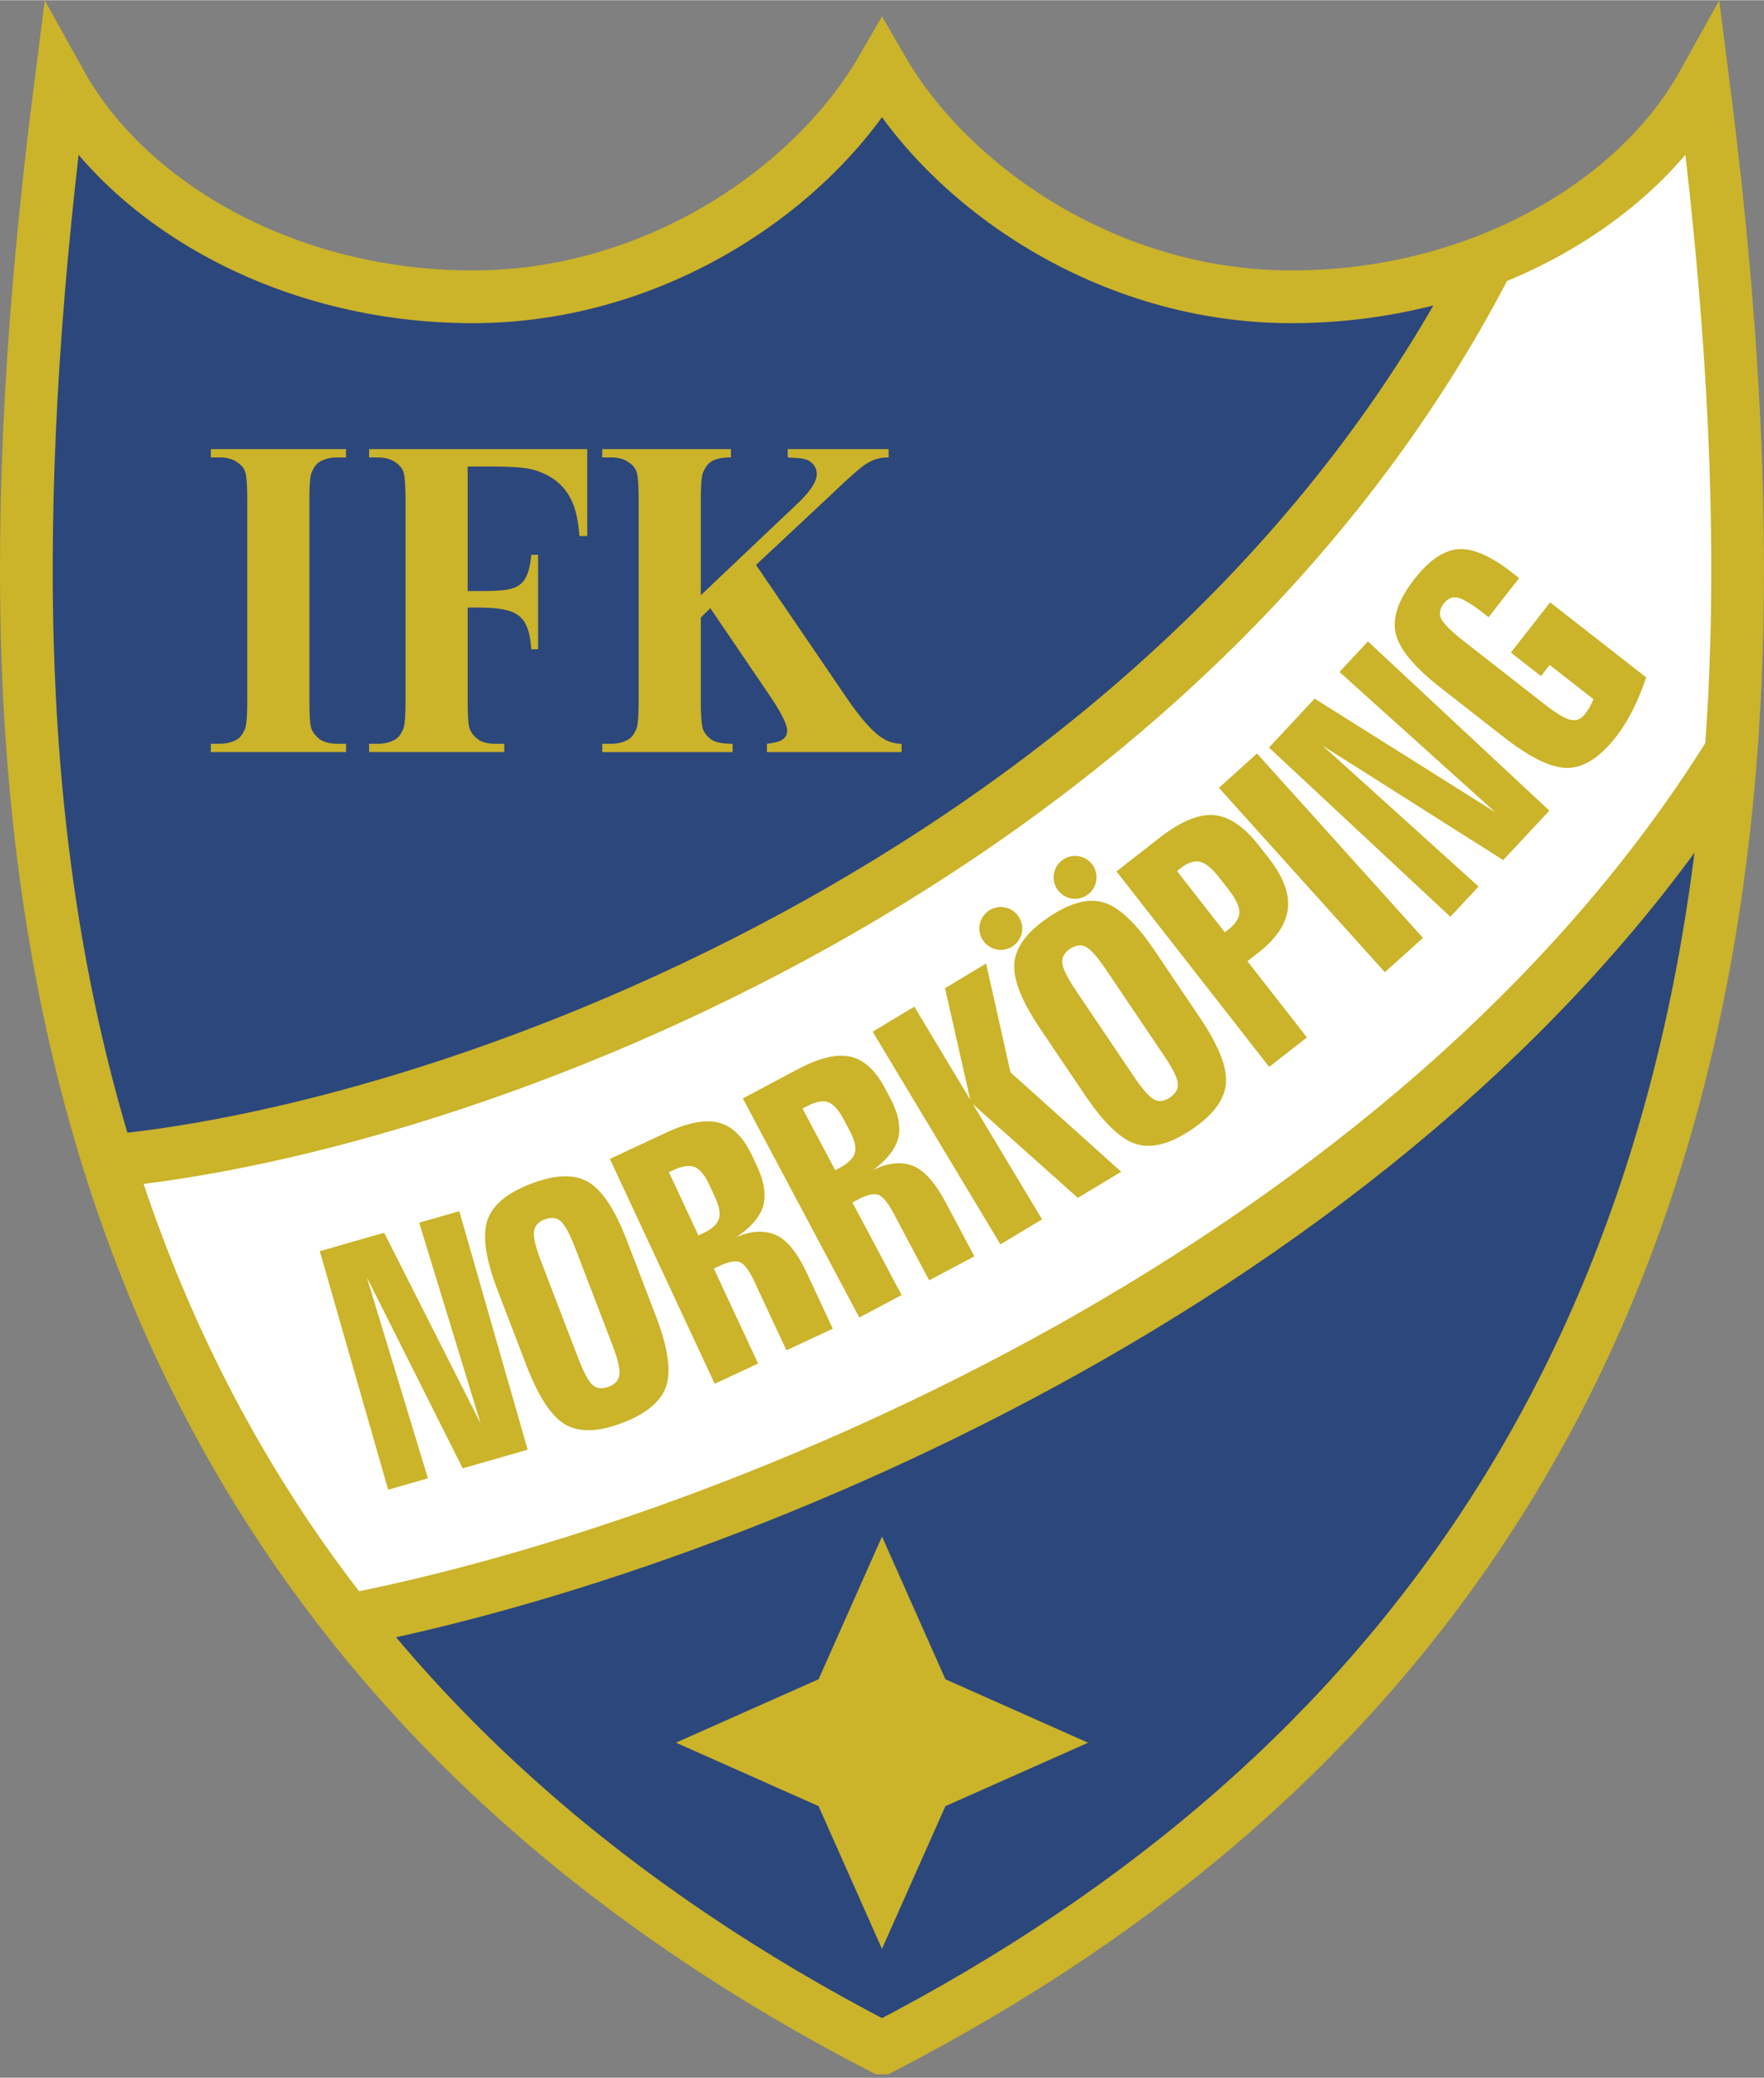
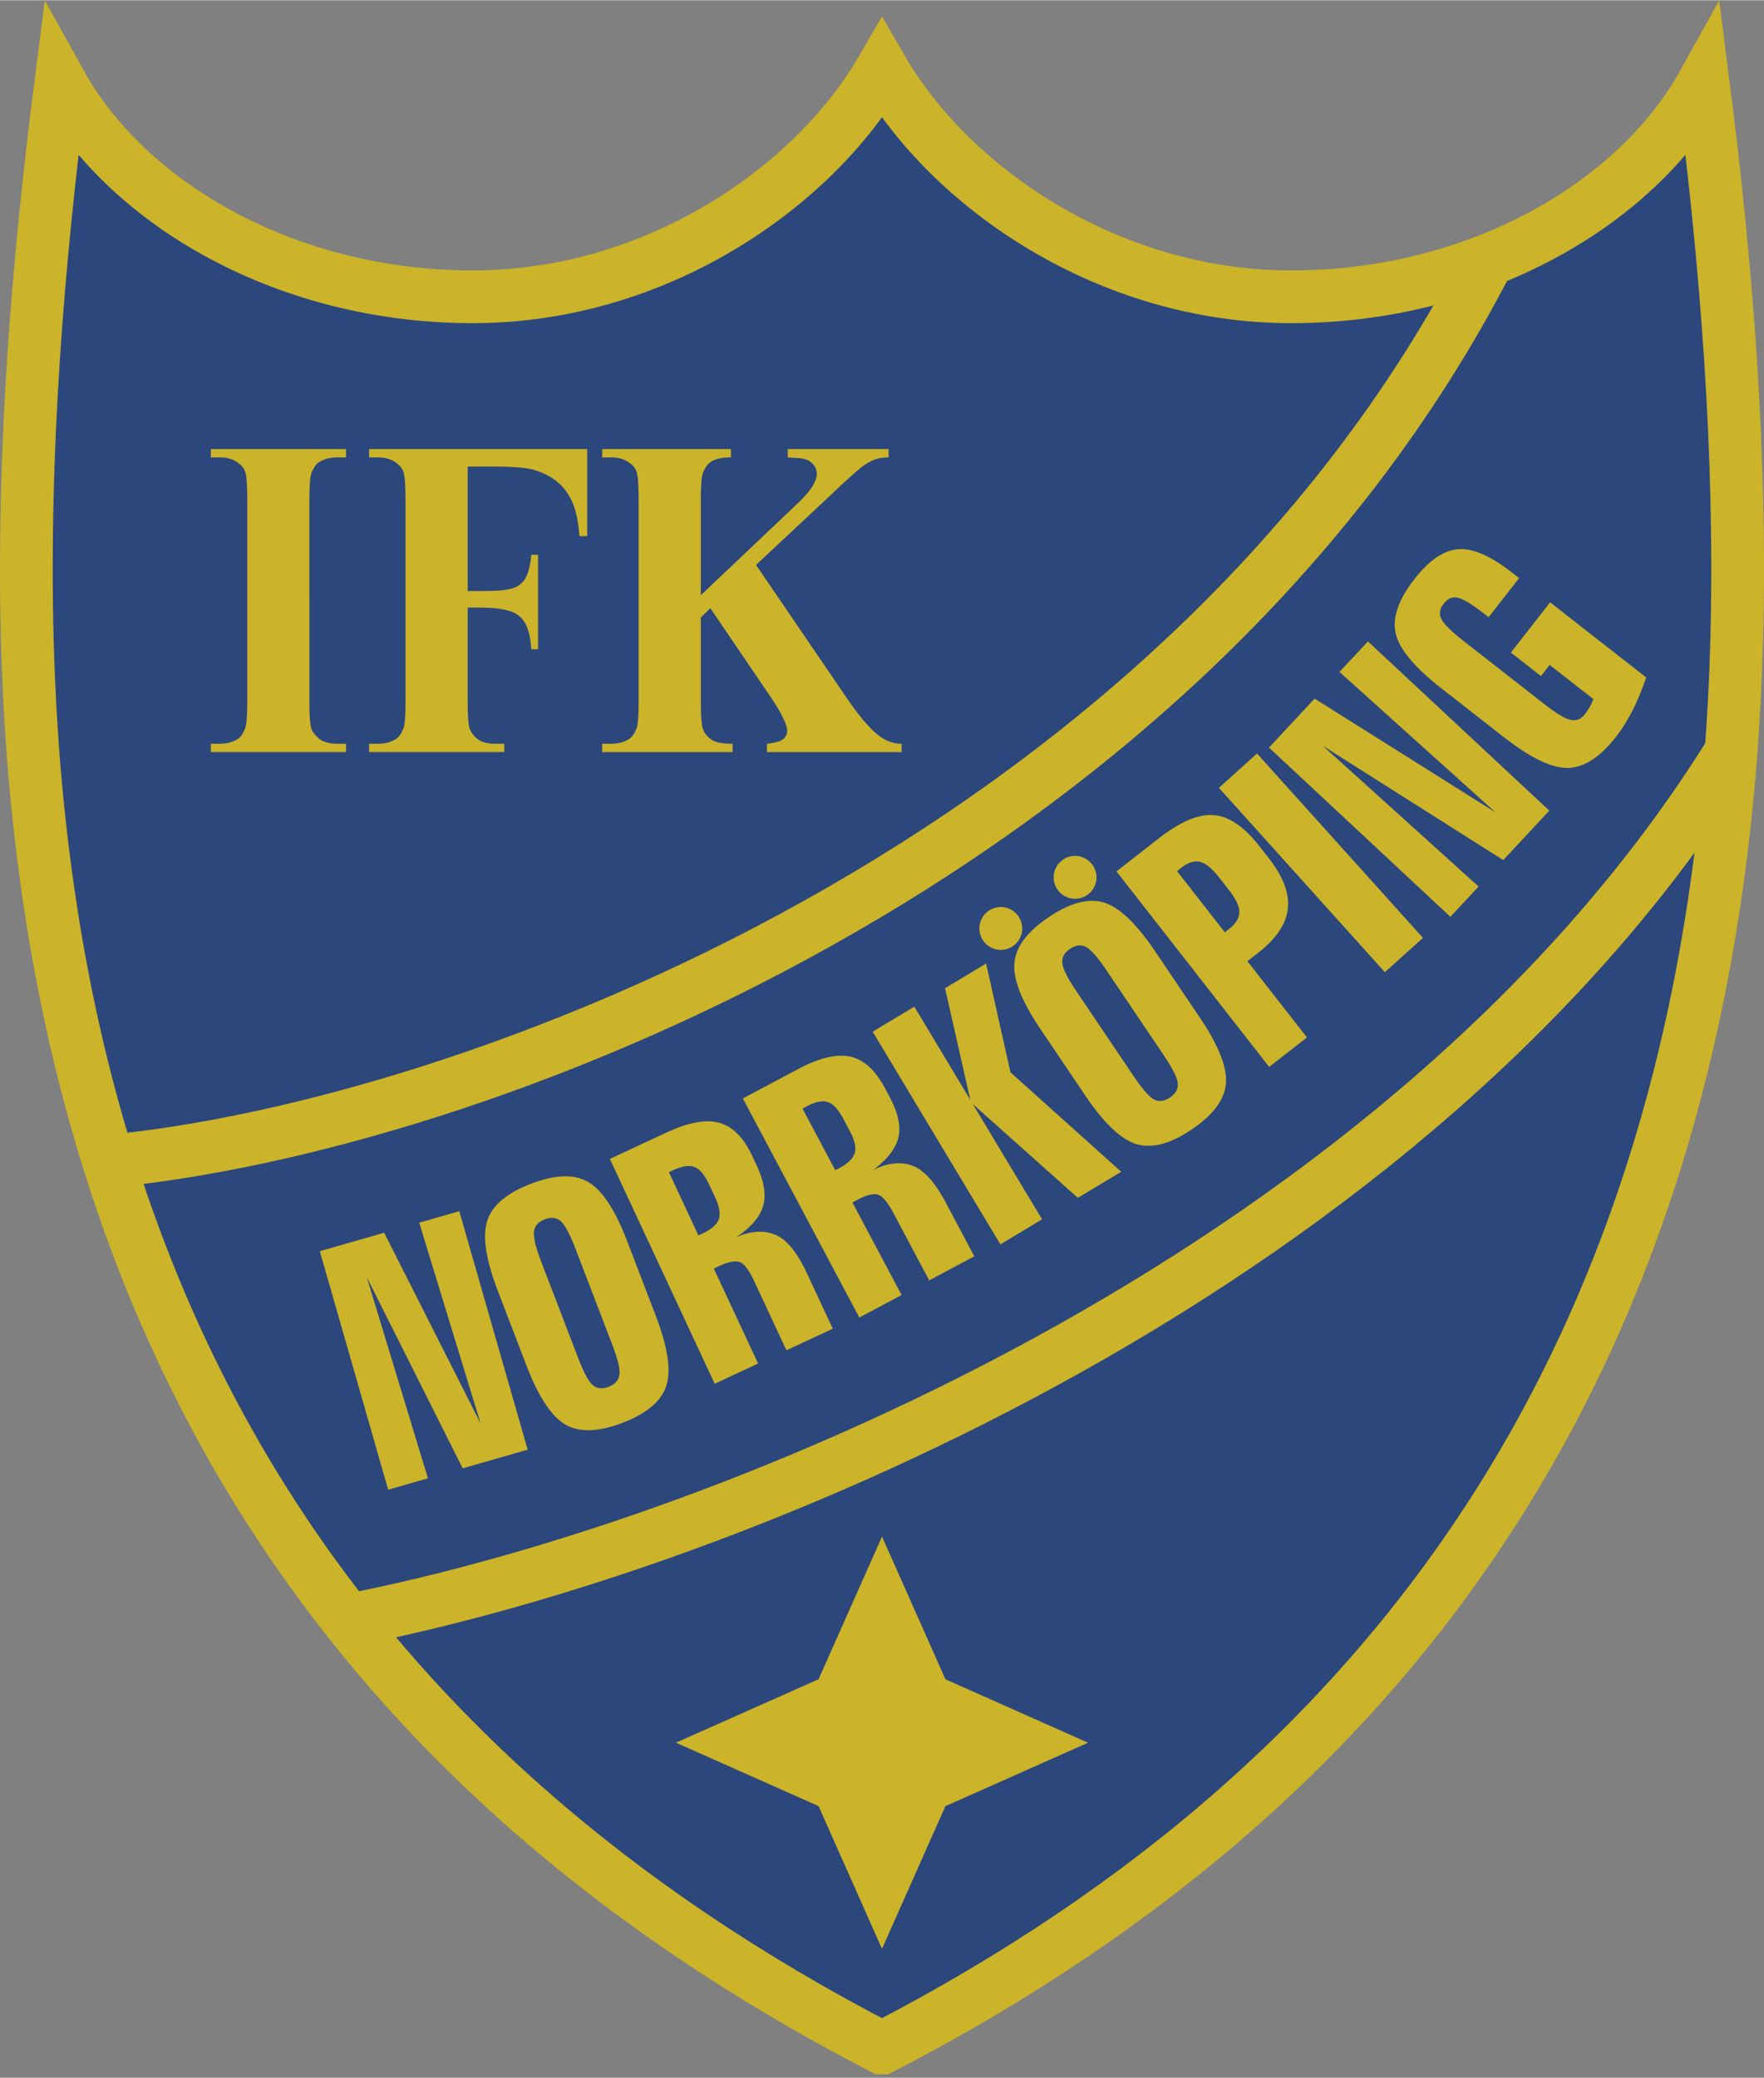
<svg xmlns="http://www.w3.org/2000/svg" width="2123" height="2500" viewBox="0 0 179.848 211.737">
  <rect x="0" y="0" width="179.848" height="211.737" fill="#808080" stroke="none" />
  <path d="M89.923 208.697c-27.587-14.271-48.101-32.545-62.278-54.593-16.068-24.988-24-54.825-24.87-89.179-.477-18.831 1.042-37.891 3.416-56.449 6.878 12.375 23.127 21.75 41.997 21.75 18.635 0 34.713-11.082 41.735-23.213 7.022 12.131 23.099 23.213 41.735 23.213 18.87 0 35.119-9.374 41.997-21.75 2.375 18.558 3.894 37.618 3.417 56.449-.871 34.354-8.802 64.191-24.871 89.179-14.177 22.048-34.69 40.322-62.278 54.593z" fill="#2c477c" />
-   <path d="M176.49 76.585c.289-3.826.482-7.713.583-11.66.477-18.831-1.043-37.891-3.417-56.449-4.256 7.657-12.098 14.165-21.931 18.014-31.529 61.318-104.028 88.4-140.659 91.831 4.009 12.845 9.506 24.784 16.579 35.783a139.923 139.923 0 0 0 7.869 11.025c40.403-7.922 108.578-36.391 140.976-88.544z" fill="#fff" />
  <path d="M89.923 208.697c-27.587-14.271-48.101-32.545-62.278-54.593-16.068-24.988-24-54.825-24.87-89.179-.477-18.831 1.042-37.891 3.416-56.449 6.878 12.375 23.127 21.75 41.997 21.75 18.635 0 34.713-11.082 41.735-23.213 7.022 12.131 23.099 23.213 41.735 23.213 18.87 0 35.119-9.374 41.997-21.75 2.375 18.558 3.894 37.618 3.417 56.449-.871 34.354-8.802 64.191-24.871 89.179-14.177 22.048-34.69 40.322-62.278 54.593z" fill="none" stroke="#cbb32a" stroke-width="5.375" stroke-miterlimit="20" />
  <path d="M32.606 127.498l6.56-1.881L49 145.054l-6.26-20.461 4.088-1.172 6.97 24.307-6.624 1.9-9.775-19.473 6.231 20.489-4.054 1.163-6.97-24.309zm31.327-1.047l2.917 7.6c1.23 3.204 1.591 5.589 1.081 7.163-.51 1.573-1.994 2.829-4.448 3.771-2.454.942-4.395 1.006-5.82.194s-2.761-2.833-4.002-6.065l-2.917-7.601c-1.216-3.167-1.573-5.541-1.066-7.112.502-1.57 1.989-2.828 4.456-3.774 2.463-.945 4.408-1.01 5.828-.187 1.422.817 2.746 2.819 3.971 6.011zm-5.262.792c-.579-1.508-1.083-2.442-1.511-2.809-.427-.367-.972-.426-1.632-.173-.644.247-1.004.653-1.081 1.224-.083.567.163 1.601.737 3.097l3.746 9.759c.582 1.517 1.086 2.451 1.511 2.81.424.359.965.41 1.629.155.639-.246 1-.652 1.081-1.214.084-.563-.161-1.593-.734-3.088l-3.746-9.761zm9.529-7.798l3.006 6.447.426-.198c.918-.429 1.47-.918 1.655-1.465.186-.546.048-1.31-.41-2.292l-.573-1.229c-.455-.975-.949-1.567-1.481-1.784-.538-.219-1.268-.111-2.198.323l-.425.198zm-6.02-1.352l5.731-2.672c2.239-1.044 4.043-1.382 5.411-1.012 1.37.373 2.496 1.5 3.375 3.384l.449.963c.768 1.646.987 3.031.656 4.148-.331 1.118-1.253 2.183-2.777 3.193.8-.373 1.577-.565 2.341-.578a3.913 3.913 0 0 1 1.891.401c1.069.538 2.079 1.819 3.026 3.852l2.623 5.624-4.725 2.204-3.283-7.04c-.531-1.138-1.029-1.792-1.488-1.955-.459-.165-1.168-.022-2.119.421l-.513.239 4.515 9.682-4.427 2.063-10.686-22.917zm19.641-5.128l3.339 6.281.415-.221c.895-.476 1.42-.994 1.577-1.55.157-.556-.021-1.311-.53-2.268l-.637-1.197c-.505-.949-1.029-1.516-1.572-1.704-.548-.19-1.271-.044-2.178.438l-.414.221zm-6.083-1.035l5.584-2.969c2.182-1.16 3.965-1.592 5.351-1.294 1.388.301 2.571 1.367 3.547 3.204l.499.938c.853 1.604 1.145 2.975.872 4.109-.271 1.134-1.137 2.245-2.606 3.334.779-.414 1.545-.647 2.307-.7a3.922 3.922 0 0 1 1.91.302c1.096.481 2.171 1.708 3.224 3.688l2.913 5.479-4.603 2.447-3.647-6.858c-.589-1.108-1.122-1.735-1.588-1.875s-1.167.039-2.093.531l-.5.266 5.015 9.432-4.312 2.293-11.873-22.327zm13.236-6.803l4.247-2.552 5.705 9.495-2.575-11.375 4.187-2.516 2.484 11.087 11.292 10.137-4.424 2.658-10.7-9.551 7.054 11.741-4.247 2.552-13.023-21.676zm28.796-8.197l4.553 6.749c1.918 2.845 2.807 5.089 2.664 6.737-.143 1.647-1.305 3.205-3.484 4.674-2.18 1.47-4.056 1.968-5.628 1.499-1.571-.471-3.327-2.14-5.263-5.01l-4.552-6.749c-1.897-2.812-2.778-5.045-2.639-6.691.136-1.643 1.302-3.202 3.492-4.679 2.188-1.475 4.067-1.976 5.636-1.494 1.569.476 3.309 2.13 5.221 4.964zm-4.948 1.956c-.903-1.339-1.605-2.136-2.105-2.397-.499-.262-1.042-.197-1.628.199-.571.385-.832.862-.778 1.436.046.572.52 1.523 1.415 2.852l5.845 8.667c.908 1.346 1.61 2.143 2.104 2.397.495.254 1.033.182 1.623-.216.567-.383.828-.86.78-1.425-.045-.568-.515-1.517-1.411-2.845l-5.845-8.668zm7.179-10.131l4.877 6.242.366-.287c.738-.575 1.109-1.162 1.114-1.761.005-.6-.366-1.374-1.114-2.332l-.927-1.186c-.732-.938-1.388-1.478-1.971-1.618-.583-.141-1.241.078-1.978.654l-.367.288zm-6.17.036l4.295-3.355c2.189-1.71 4.062-2.506 5.61-2.385 1.555.122 3.1 1.165 4.632 3.126l1.016 1.3c1.448 1.854 2.09 3.558 1.917 5.113s-1.165 3.043-2.987 4.466l-1.134.887 6.068 7.767-3.849 3.007-15.568-19.926zm10.443-8.52l3.884-3.497 16.921 18.792-3.885 3.497-16.92-18.792zm5.106-4.102l4.654-4.991 18.439 11.597-15.905-14.315 2.9-3.11 18.494 17.246-4.699 5.04-18.407-11.657 15.893 14.353-2.876 3.084-18.493-17.247zm24.731-17.873l.772.602-3.113 3.984-.432-.337c-1.273-.995-2.178-1.546-2.723-1.654-.542-.112-1.021.094-1.426.612-.402.516-.486 1.029-.245 1.541.117.242.361.549.739.928.379.385.88.821 1.509 1.312l8.241 6.438c1.252.978 2.16 1.521 2.727 1.629.566.109 1.052-.092 1.452-.604l.383-.575c.162-.264.316-.577.459-.944l-4.458-3.483-.886 1.135-3.067-2.396 3.999-5.118 9.794 7.651c-.437 1.286-.902 2.409-1.393 3.373-.25.485-.515.952-.789 1.395-.276.447-.574.877-.898 1.292-1.619 2.071-3.249 3.125-4.889 3.164-1.64.038-3.823-1.01-6.552-3.142l-6.415-5.012c-2.701-2.11-4.235-3.96-4.6-5.554-.367-1.59.271-3.442 1.917-5.547 1.5-1.92 2.992-2.932 4.471-3.035 1.479-.106 3.29.678 5.423 2.345zM109.609 87.21c1.204 0 2.185.981 2.185 2.185s-.981 2.185-2.185 2.185-2.185-.981-2.185-2.185.981-2.185 2.185-2.185zm-7.573 5.209a2.19 2.19 0 0 1 2.185 2.185 2.19 2.19 0 0 1-2.185 2.186 2.189 2.189 0 0 1-2.185-2.186 2.19 2.19 0 0 1 2.185-2.185zM35.277 75.781v.845h-13.78v-.845h.876c.727 0 1.339-.158 1.846-.478.299-.181.558-.547.776-1.09.144-.385.214-1.34.214-2.874V51.037c0-1.626-.07-2.612-.214-2.962-.114-.396-.408-.734-.875-1.025-.438-.303-1.02-.455-1.747-.455h-.876v-.846h13.78v.846h-.876c-.727 0-1.339.157-1.846.478-.298.169-.562.531-.796 1.09-.144.385-.214 1.34-.214 2.874V71.34c0 1.626.075 2.611.224 2.961.149.35.438.7.866 1.05.468.286 1.055.431 1.767.431h.875v-.001zM47.68 47.527v12.685h.756c1.293 0 2.3-.001 3.086-.114 1.729-.25 2.385-1.044 2.652-3.577h.682v9.632h-.682c-.204-2.547-.839-3.617-2.688-4.027-.78-.173-1.778-.229-3.05-.229h-.756v9.449c0 1.62.075 2.605.224 2.955.149.35.415.73.866 1.05.447.317 1.055.431 1.767.431h.875v.845H37.633v-.845h.876c.726 0 1.336-.161 1.846-.478.296-.184.563-.546.777-1.09.15-.382.214-1.34.214-2.874V51.037c0-1.626-.09-2.604-.214-2.962-.135-.39-.416-.723-.876-1.025-.445-.293-1.021-.455-1.747-.455h-.876v-.846h22.239v8.86h-.796c-.08-1.049-.227-1.941-.448-2.687a6.07 6.07 0 0 0-.936-1.912c-.742-.999-1.82-1.718-3.244-2.139-.78-.231-2.219-.344-4.319-.344H47.68zm29.402 10.027l9.276 13.605c1.309 1.912 2.438 3.212 3.384 3.895.687.483 1.413.728 2.18.728v.845h-13.73v-.845c.831-.093 1.383-.25 1.657-.478.273-.227.408-.507.408-.845 0-.635-.597-1.836-1.786-3.597l-6.051-8.901-.971.956v8.423c0 1.598.08 2.588.234 2.985.155.396.448.746.876 1.049.423.274 1.14.408 2.135.408v.845H61.401v-.845h.876c.727 0 1.338-.158 1.846-.478.298-.181.558-.547.776-1.09.145-.385.214-1.34.214-2.874V51.037c0-1.626-.07-2.612-.214-2.962-.114-.396-.408-.734-.875-1.025-.438-.303-1.02-.455-1.747-.455h-.876v-.846H74.52v.846c-.931 0-1.612.151-2.04.455-.299.181-.563.542-.797 1.073-.154.361-.234 1.334-.234 2.915v9.606l9.779-9.268c1.363-1.277 2.045-2.309 2.045-3.096 0-.577-.284-1.032-.841-1.363-.129-.076-.383-.152-.756-.228l-1.363-.093v-.846h10.286v.846c-.453 0-.846.046-1.185.146-.338.099-.667.25-.99.443-.507.274-1.712 1.323-3.618 3.142l-7.724 7.227z" fill="#cbb32a" />
  <path d="M176.49 76.583c-32.398 52.154-100.573 80.623-140.983 88.537 40.41-7.913 108.585-36.382 140.983-88.537zm-24.766-50.094C120.195 87.808 47.697 114.89 11.069 118.326c36.628-3.436 109.126-30.518 140.655-91.837z" fill="none" stroke="#cbb32a" stroke-width="5.375" stroke-miterlimit="20" />
  <path d="M83.456 184.055l-14.541-6.467 14.544-6.465 6.467-14.541 6.464 14.544 14.542 6.467-14.544 6.465-6.467 14.542-6.465-14.545z" fill="#cbb32a" />
  <path fill="none" d="M3.609 0h1.869v1.052H3.609zM88.794 210.685h2.22v1.052h-2.22z" />
</svg>